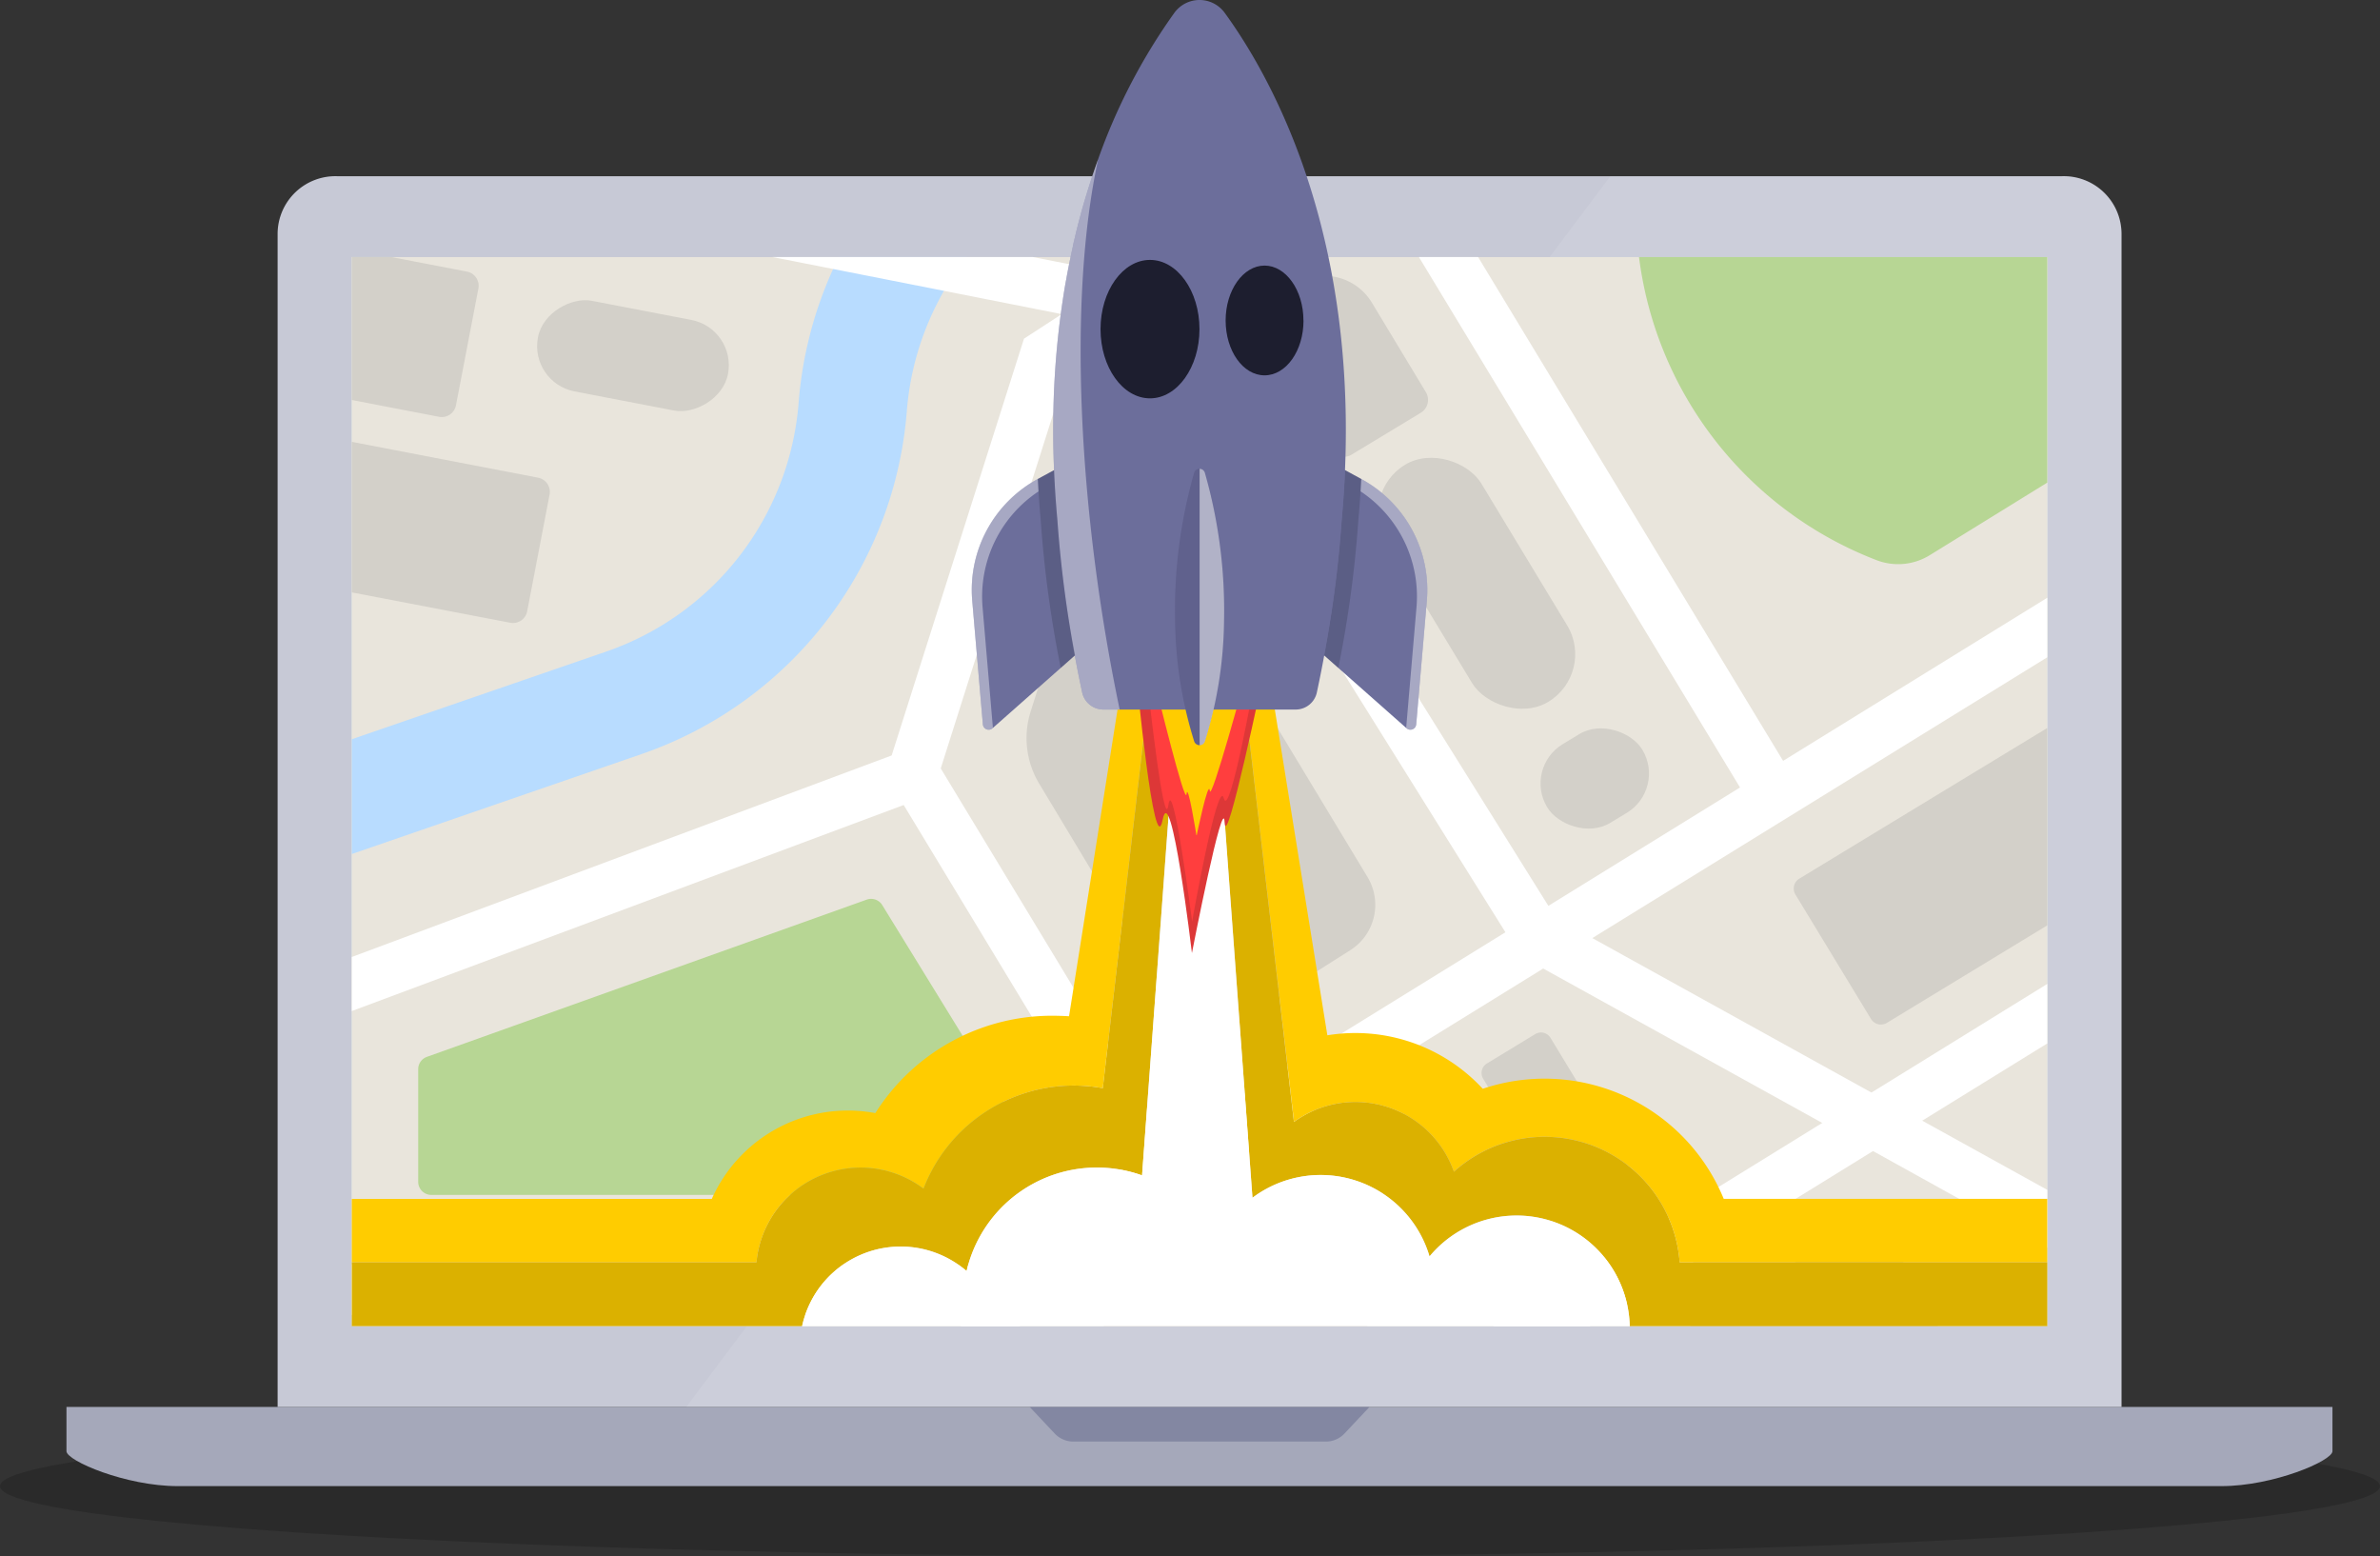
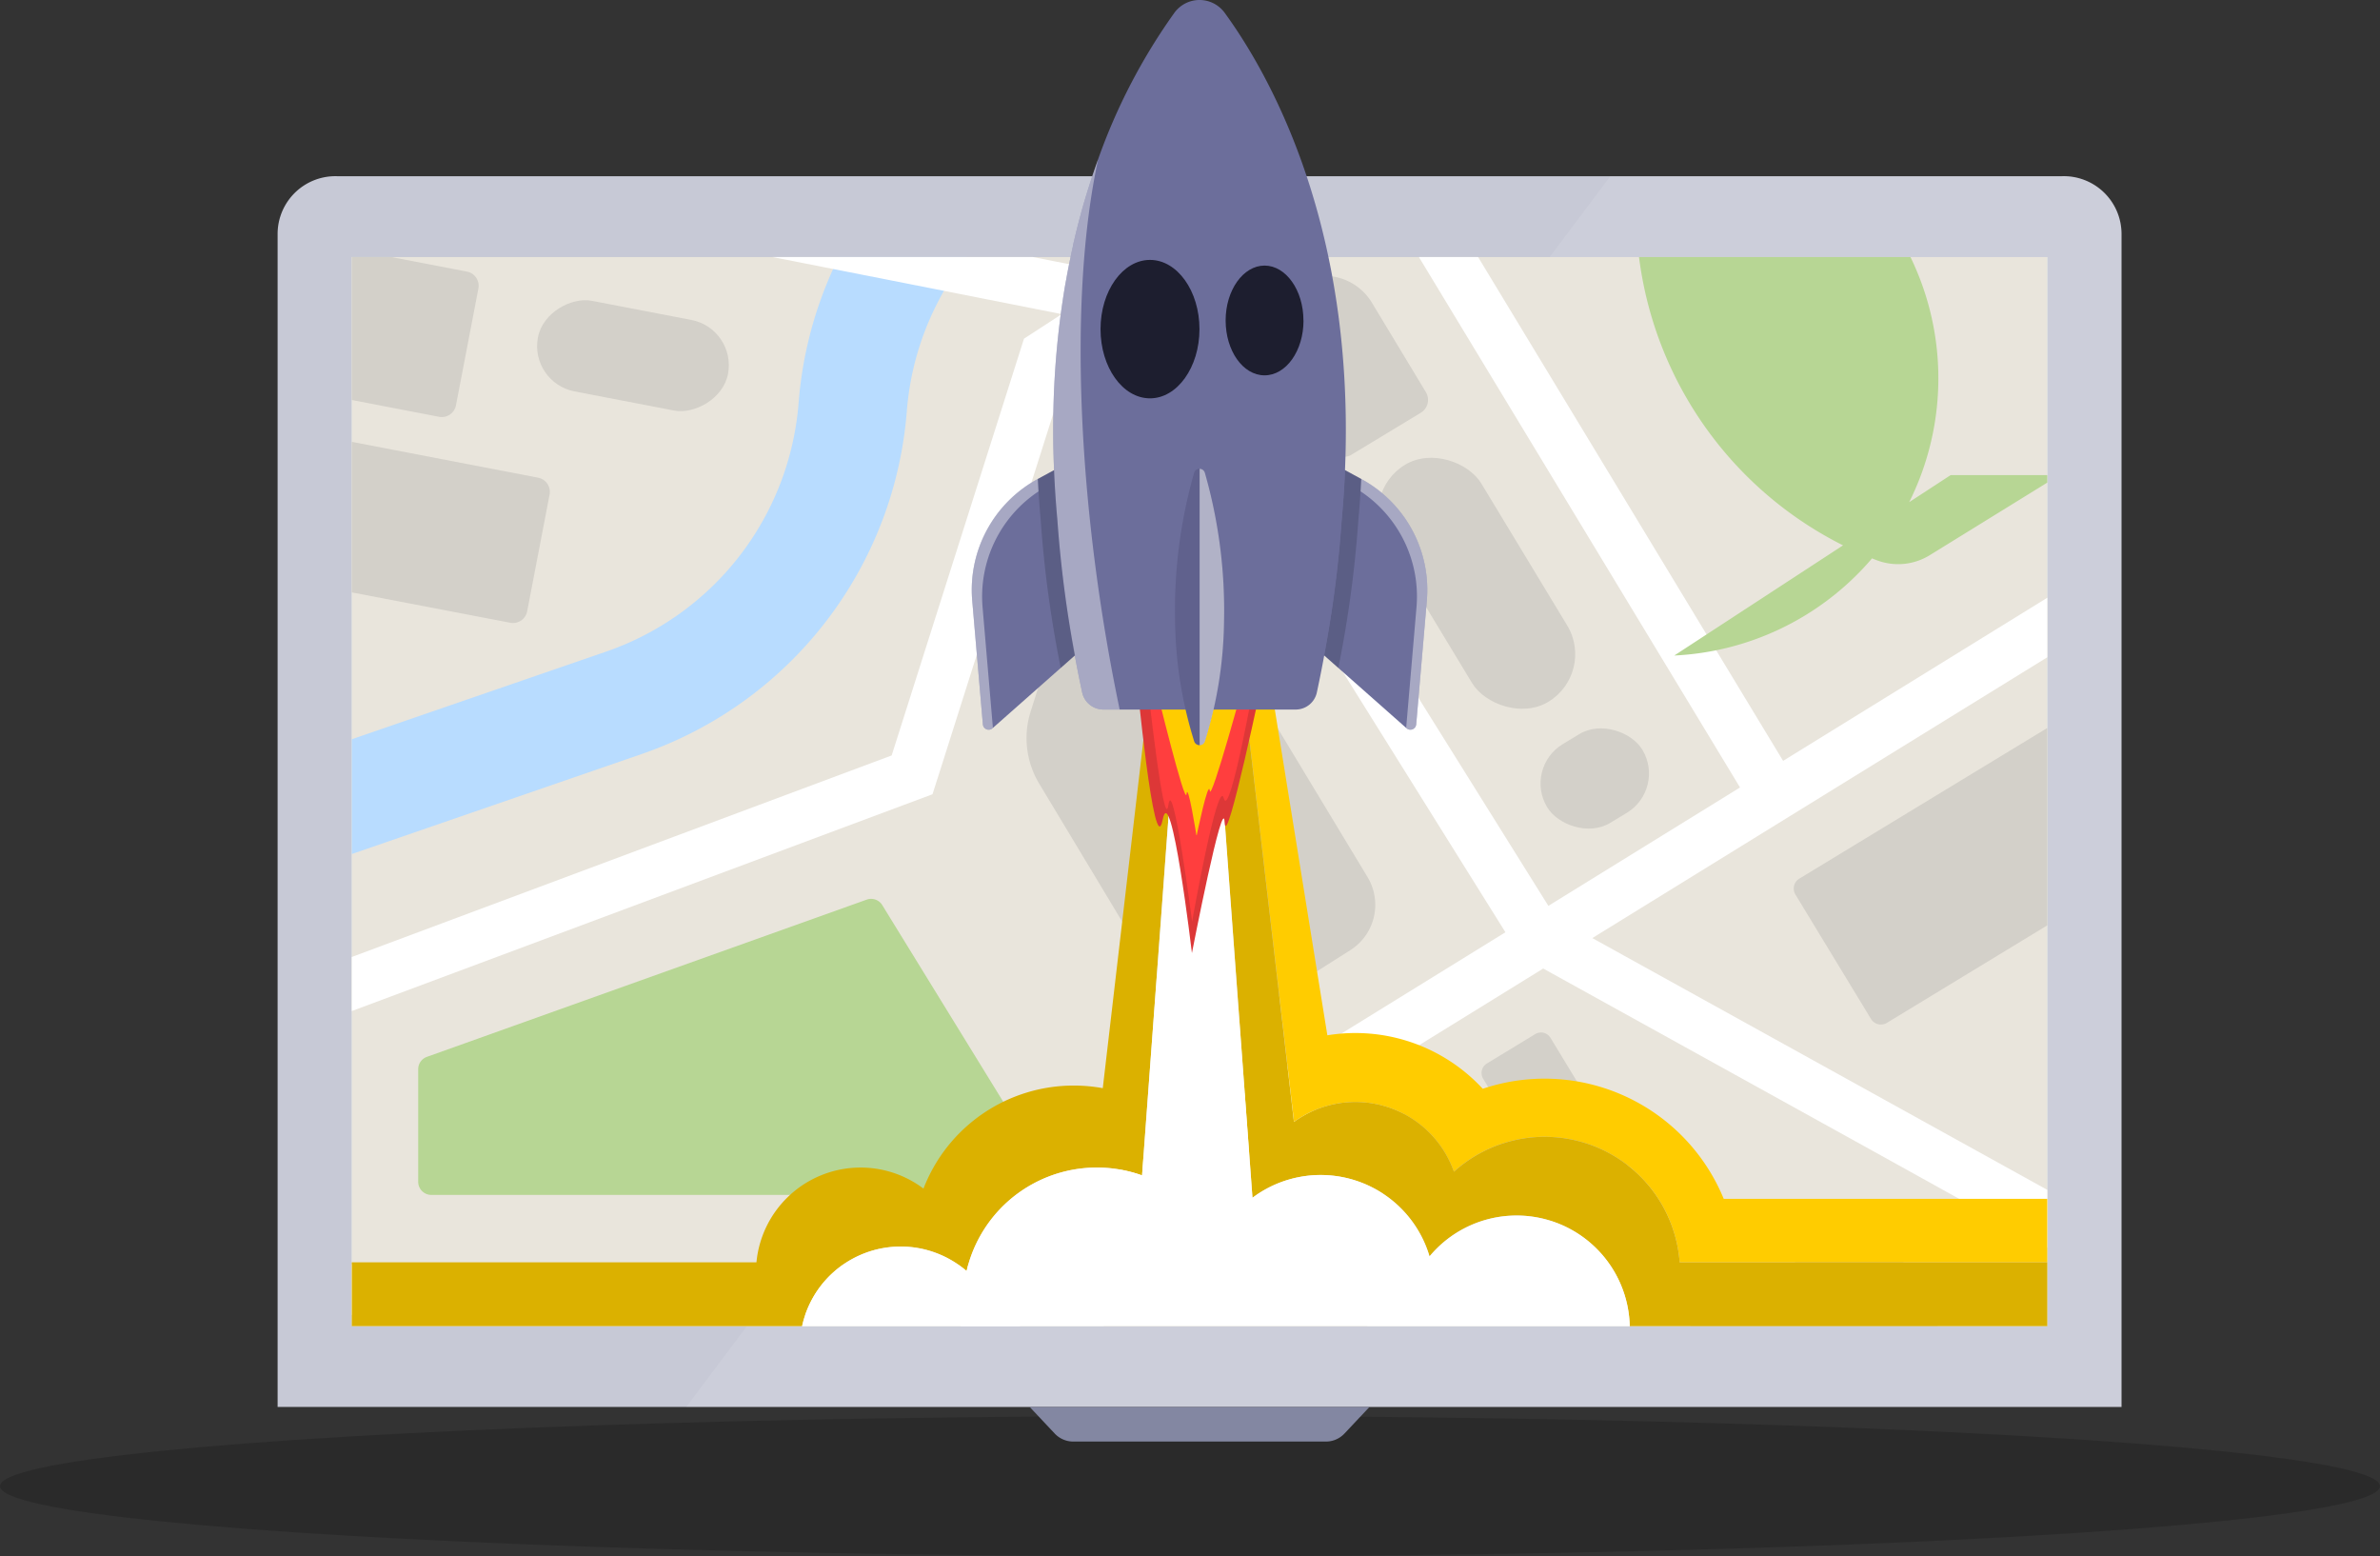
<svg xmlns="http://www.w3.org/2000/svg" width="92.23" height="60.294" viewBox="0 0 92.23 60.294">
  <rect x="0" y="0" width="92.23" height="60.294" fill="#333333" stroke="none" />
  <defs>
    <clipPath id="clip-path">
      <rect id="Rectangle_3359" data-name="Rectangle 3359" width="65.703" height="41.416" fill="none" />
    </clipPath>
  </defs>
  <g id="Group_36420" data-name="Group 36420" transform="translate(0 0.002)">
    <ellipse id="Ellipse_505" data-name="Ellipse 505" cx="46.115" cy="2.719" rx="46.115" ry="2.719" transform="translate(0 54.854)" fill="rgba(0,0,0,0.17)" />
-     <path id="Path_71756" data-name="Path 71756" d="M14.18,300v1.715c0,.374,2.307,1.353,4.305,1.353H97.692c2,0,4.3-.979,4.3-1.353V300Z" transform="translate(-11.604 -245.496)" fill="#a5a8ba" />
    <path id="Path_71757" data-name="Path 71757" d="M128.326,37.576H61.549A2.239,2.239,0,0,0,59.21,39.8V85.255h71.455V39.8A2.239,2.239,0,0,0,128.326,37.576Z" transform="translate(-48.452 -30.75)" fill="#c7c9d6" />
    <path id="Path_71758" data-name="Path 71758" d="M219.62,300l.97,1.031a.988.988,0,0,0,.719.311H231.1a.987.987,0,0,0,.719-.311l.97-1.031Z" transform="translate(-179.718 -245.496)" fill="#8387a2" />
    <rect id="Rectangle_3346" data-name="Rectangle 3346" width="65.703" height="41.416" transform="translate(13.633 9.957)" fill="#3b3e51" />
    <path id="Path_71759" data-name="Path 71759" d="M146.38,85.255H202V39.8a2.239,2.239,0,0,0-2.339-2.228H182.193Z" transform="translate(-119.785 -30.75)" fill="#fff" opacity="0.1" />
    <g id="Group_36418" data-name="Group 36418" transform="translate(13.633 9.957)">
      <g id="Group_36417" data-name="Group 36417" clip-path="url(#clip-path)">
        <g id="map" transform="translate(-0.65 -14.669)">
          <rect id="Rectangle_3347" data-name="Rectangle 3347" width="66.822" height="66.822" transform="translate(0.001)" fill="#d4e8f4" />
          <rect id="Rectangle_3348" data-name="Rectangle 3348" width="66.822" height="66.822" transform="translate(0.001)" fill="#fff" />
          <rect id="Rectangle_3349" data-name="Rectangle 3349" width="66.822" height="66.822" transform="translate(0.001)" fill="#e9e5dc" />
          <path id="Path_71760" data-name="Path 71760" d="M117.244-25.927h-7.681L96.32-17.264a15.414,15.414,0,0,0-4.509,4.548l-.078.122q-.108.172-.212.347-.169.285-.325.577-.232.435-.436.884-.149.328-.282.663a15.4,15.4,0,0,0-1.049,4.5,11.115,11.115,0,0,1-7.465,9.652l-10.5,3.617v4.447L83.333,8A15.318,15.318,0,0,0,93.622-5.3a11.091,11.091,0,0,1,1.086-3.983q.163-.333.346-.655.256-.449.552-.873.32-.458.685-.884l.1-.113a11.018,11.018,0,0,1,2.233-1.937Z" transform="translate(-71.463 25.927)" fill="#b8dcff" />
          <path id="Path_71761" data-name="Path 71761" d="M129.151-25.927h-3.6L102.117-10.673l-.149.1-1.185.771-1.173.764-.858.558-.59.383L93.034,8.05,71.464,16.1v2.095L93.5,9.97l1.116-.416.319-1L99.819-6.838l1.688-1.1.734-.478.822-.535.823-.535.526-.342,2.634-1.714,1.645-1.071,2.835-1.845,1.645-1.071Z" transform="translate(-71.463 25.927)" fill="#fff" />
          <path id="Path_71762" data-name="Path 71762" d="M104.521,282.728l-.5-.824L103,280.226l-5.578-9.212L96.57,269.6H71.464v1.962h24l6.762,11.167Z" transform="translate(-71.463 -215.906)" fill="#fff" />
          <rect id="Rectangle_3350" data-name="Rectangle 3350" width="1.962" height="28.524" transform="translate(39.931 11.247) rotate(-31.197)" fill="#fff" />
-           <rect id="Rectangle_3351" data-name="Rectangle 3351" width="1.962" height="18.763" transform="translate(21.476 34.971) rotate(-31.197)" fill="#fff" />
          <path id="Path_71763" data-name="Path 71763" d="M371.239,292.856V290.55l-15.1,9.324h3.734Z" transform="translate(-304.415 -233.051)" fill="#fff" />
          <path id="Path_71764" data-name="Path 71764" d="M410.073,323.849v-4l-6.479,4Z" transform="translate(-343.25 -257.027)" fill="#b7d694" />
-           <path id="Path_71765" data-name="Path 71765" d="M276.492,210.512v-2.306l-6.636,4.1-.649.4-.771.476-1.145.707-.231.142-25.849,15.959-.856.529,1.031,1.669.842-.52,26.884-16.6.149-.092,1.24-.765.676-.417.73-.451Z" transform="translate(-209.669 -165.668)" fill="#fff" />
          <path id="Path_71766" data-name="Path 71766" d="M246.554,128.167v-2.306l-10.707,6.609-1.67,1.031-2.877,1.776-1.669,1.031-2.673,1.651-.208.129-.852.526-.817.5-.508.313-12.615,7.789-1.67,1.031-6.036,3.726-.482.3,1.031,1.669.895-.552,20.17-12.452h0l.677-.418.625-.386,1.29-.8.2-.125Z" transform="translate(-179.731 -98.283)" fill="#fff" />
-           <path id="Path_71767" data-name="Path 71767" d="M365.361-2.81V-25.927h-4.216l-10.708,6.989A2.334,2.334,0,0,0,349.4-17.3l-.308,2.231A14.533,14.533,0,0,0,358.275.484a2.332,2.332,0,0,0,2.063-.193Z" transform="translate(-298.538 25.927)" fill="#b7d694" />
+           <path id="Path_71767" data-name="Path 71767" d="M365.361-2.81h-4.216l-10.708,6.989A2.334,2.334,0,0,0,349.4-17.3l-.308,2.231A14.533,14.533,0,0,0,358.275.484a2.332,2.332,0,0,0,2.063-.193Z" transform="translate(-298.538 25.927)" fill="#b7d694" />
          <path id="Path_71768" data-name="Path 71768" d="M98.919,300.419c-2.176-2.869-6.579-7.8-11.7-8.682-5.726-.988-12.908-.325-15.753.009v8.673Z" transform="translate(-71.463 -233.597)" fill="#b8dcff" />
          <path id="Path_71769" data-name="Path 71769" d="M109.532,203.129H89.708a.508.508,0,0,1-.508-.508v-4.362a.508.508,0,0,1,.337-.478l17.046-6.092a.508.508,0,0,1,.6.212l5.456,8.866a.508.508,0,0,1-.173.7l-2.678,1.588A.508.508,0,0,1,109.532,203.129Z" transform="translate(-85.977 -152.127)" fill="#b7d694" />
          <path id="Path_71770" data-name="Path 71770" d="M219.111,115.193l2.281-7.184a1.319,1.319,0,0,1,2.387-.283l8.386,13.885a2.079,2.079,0,0,1-.667,2.831l-4.122,2.611a2.079,2.079,0,0,1-2.894-.685l-5.041-8.377A3.419,3.419,0,0,1,219.111,115.193Z" transform="translate(-192.153 -82.922)" fill="#d3d0c9" />
          <rect id="Rectangle_3352" data-name="Rectangle 3352" width="10.443" height="6.535" rx="2.468" transform="matrix(0.855, -0.519, 0.519, 0.855, 28.813, 55.751)" fill="#d3d0c9" />
          <path id="Path_71771" data-name="Path 71771" d="M297.5,227.17l0-.007-4.447,2.7,0,0h0a.43.43,0,0,1-.591-.144l-2.946-4.85a.43.43,0,0,1,.144-.591l1.873-1.139a.43.43,0,0,1,.591.144l.717,1.179a.43.43,0,0,0,.591.144l1.471-.894a.43.43,0,0,0,.144-.591l-.711-1.17a.43.43,0,0,1,.144-.591l1.873-1.139a.43.43,0,0,1,.591.144l2.946,4.85a.43.43,0,0,1-.144.591Z" transform="translate(-249.843 -175.449)" fill="#d3d0c9" />
          <rect id="Rectangle_3353" data-name="Rectangle 3353" width="9.558" height="3.126" rx="1.563" transform="matrix(0.855, -0.519, 0.519, 0.855, 39.436, 64.02)" fill="#d3d0c9" />
-           <path id="Path_71772" data-name="Path 71772" d="M317.55,322.972l-1.157-1.905a.448.448,0,0,0-.616-.15l-6.176,3.753h6.021l1.779-1.081a.447.447,0,0,0,.15-.616Z" transform="translate(-266.333 -257.847)" fill="#d3d0c9" />
          <rect id="Rectangle_3354" data-name="Rectangle 3354" width="11.647" height="6.535" rx="2.468" transform="matrix(0.855, -0.519, 0.519, 0.855, 49.71, 57.779)" fill="#d3d0c9" />
          <path id="Path_71773" data-name="Path 71773" d="M392.888,161.975v-7.482a.446.446,0,0,0-.352.049l-9.727,5.909a.447.447,0,0,0-.15.616l2.928,4.82a.449.449,0,0,0,.616.151Z" transform="translate(-326.065 -121.701)" fill="#d3d0c9" />
          <g id="Group_36416" data-name="Group 36416" transform="translate(0.001 9.336)">
            <path id="Path_71774" data-name="Path 71774" d="M138.286,69.431V67.189l-5.316-2.941L131,63.158,120.19,57.177l-1.416-.784-.292-.468L103.887,32.564l-.508-.813-1.412-.278-5.678-1.12-4.555-.9-20.27-4v2l19.3,3.8,4.292.846,4.555.9,2.557.5.077.122,14.57,23.322.567.908.895.5,10.811,5.981,1.97,1.09Z" transform="translate(-71.464 -25.458)" fill="#fff" />
          </g>
          <path id="Path_71775" data-name="Path 71775" d="M82.136-25.927H71.46v7.062l1.786.343a7.332,7.332,0,0,0,8.584-5.816Z" transform="translate(-71.46 25.927)" fill="#b7d694" />
          <path id="Path_71776" data-name="Path 71776" d="M145.259-25.927h-7.853l-.775,4.032a.56.56,0,0,0,.445.656L143.548-20a.56.56,0,0,0,.42-.086.56.56,0,0,0,.236-.358Z" transform="translate(-124.782 25.927)" fill="#d3d0c9" />
          <rect id="Rectangle_3355" data-name="Rectangle 3355" width="7.636" height="3.071" rx="1.536" transform="translate(11.355 6.089) rotate(10.878)" fill="#d3d0c9" />
          <path id="Path_71777" data-name="Path 71777" d="M76.574,53.483l-5.11-.983v5.833l4.03.775a.56.56,0,0,0,.656-.445l.869-4.524a.56.56,0,0,0-.445-.656Z" transform="translate(-71.463 -38.251)" fill="#d3d0c9" />
          <path id="Path_71778" data-name="Path 71778" d="M79.333,95.038l-7.87-1.513v5.833l6.789,1.3a.56.56,0,0,0,.656-.444l.869-4.524A.56.56,0,0,0,79.333,95.038Z" transform="translate(-71.462 -71.822)" fill="#d3d0c9" />
          <rect id="Rectangle_3356" data-name="Rectangle 3356" width="3.573" height="7.5" rx="1.786" transform="translate(7.526 19.536) rotate(-79.122)" fill="#d3d0c9" />
          <rect id="Rectangle_3357" data-name="Rectangle 3357" width="4.307" height="10.726" rx="2.153" transform="matrix(0.856, -0.518, 0.518, 0.856, 39.621, 23.832)" fill="#d3d0c9" />
          <path id="Path_71779" data-name="Path 71779" d="M276.7,63.312,274.61,59.85a2.153,2.153,0,0,0-2.957-.728h0a2.153,2.153,0,0,0-.728,2.957l2.095,3.462a.583.583,0,0,0,.8.2l2.688-1.626A.583.583,0,0,0,276.7,63.312Z" transform="translate(-234.43 -43.415)" fill="#d3d0c9" />
          <rect id="Rectangle_3358" data-name="Rectangle 3358" width="4.307" height="3.561" rx="1.78" transform="matrix(0.856, -0.518, 0.518, 0.856, 46.052, 34.461)" fill="#d3d0c9" />
          <path id="Path_71780" data-name="Path 71780" d="M193.048-25.927h-2.6l-1.117,5.811a.56.56,0,0,0,.445.656l1.4.269a.561.561,0,0,0,.656-.445Z" transform="translate(-167.911 25.927)" fill="#d3d0c9" />
        </g>
        <g id="exhaust" transform="translate(-0.241 17.313)">
          <path id="Path_71781" data-name="Path 71781" d="M87.9,169.284a5.771,5.771,0,0,1,6.338-3.324,8.1,8.1,0,0,1,6.853-3.772q.331,0,.654.026l1.914-12.1H85.449L73.71,169.284Z" transform="translate(-73.71 -150.109)" fill="none" />
          <path id="Path_71782" data-name="Path 71782" d="M274.875,162.86a6.7,6.7,0,0,1,4.934,2.16,7.505,7.505,0,0,1,9.338,4.264h12.538L289.945,150.11h-18.23l2.071,12.839A6.758,6.758,0,0,1,274.875,162.86Z" transform="translate(-235.74 -150.109)" fill="none" />
-           <path id="Path_71783" data-name="Path 71783" d="M101.092,162.185a8.1,8.1,0,0,0-6.853,3.772,5.771,5.771,0,0,0-6.337,3.324H73.71v2.457H89.633a4.053,4.053,0,0,1,6.473-2.857,6.246,6.246,0,0,1,6.947-3.89l1.736-14.886H103.66l-1.914,12.1Q101.423,162.186,101.092,162.185Z" transform="translate(-73.71 -150.106)" fill="#fc0" />
          <path id="Path_71784" data-name="Path 71784" d="M269.878,165.53a4.047,4.047,0,0,1,3.817,2.7,5.245,5.245,0,0,1,8.747,3.51h14.246v-2.458H284.151a7.505,7.505,0,0,0-9.338-4.264,6.72,6.72,0,0,0-6.022-2.072l-2.071-12.838H265.61L267.5,166.3A4.028,4.028,0,0,1,269.878,165.53Z" transform="translate(-230.745 -150.109)" fill="#fc0" />
          <path id="Path_71785" data-name="Path 71785" d="M260.784,169.241a4.4,4.4,0,0,1,6.862,2.27,4.387,4.387,0,0,1,7.76,2.806q0,.122-.007.242h16.186v-2.817H277.339a5.245,5.245,0,0,0-8.747-3.51,4.047,4.047,0,0,0-6.2-1.928l-1.888-16.195h-1.133Z" transform="translate(-225.641 -150.109)" fill="#dbb100" />
          <path id="Path_71786" data-name="Path 71786" d="M101.926,164.892a6.239,6.239,0,0,0-5.821,3.992,4.053,4.053,0,0,0-6.473,2.856H73.71v2.816H91.343a3.909,3.909,0,0,1,6.433-2.478,5.184,5.184,0,0,1,6.8-3.706l1.346-18.264h-1.132l-1.737,14.885A6.279,6.279,0,0,0,101.926,164.892Z" transform="translate(-73.71 -150.108)" fill="#dbb100" />
          <path id="Path_71787" data-name="Path 71787" d="M104.575,168.371a5.184,5.184,0,0,0-6.8,3.706,3.909,3.909,0,0,0-6.433,2.478H73.71v2.32h65.944v-2.32H123.469q.007-.12.007-.242a4.387,4.387,0,0,0-7.76-2.806,4.4,4.4,0,0,0-6.862-2.27l-1.41-19.131h-1.521Z" transform="translate(-73.71 -150.106)" fill="#fff" />
        </g>
      </g>
    </g>
    <g id="Group_36419" data-name="Group 36419" transform="translate(37.657 -0.002)">
      <g id="Group_33952" data-name="Group 33952" transform="translate(6.379 26.081)">
        <path id="Path_13705-2" data-name="Path 13705-2" d="M247.312,143.546s-1.457,6.981-1.512,5.781-1.27,5.06-1.27,5.06-.809-6.831-1.137-5.154-1.017-5.613-1.017-5.613Z" transform="translate(-242.376 -143.546)" fill="#dd3737" fill-rule="evenodd" />
        <path id="Path_13706-2" data-name="Path 13706-2" d="M246.435,153.357s1-5.64,1.23-4.768,1.236-4.807,1.236-4.807l-4.206.257s.65,6.024.822,4.8.918,4.52.918,4.52" transform="translate(-244.274 -143.739)" fill="#ff3e3e" fill-rule="evenodd" />
        <path id="Path_13707-2" data-name="Path 13707-2" d="M248.127,150.663s.456-2.2.506-1.724S250,144.574,250,144.574l-3.46.319s1.144,4.69,1.192,4.177.381,1.589.381,1.589" transform="translate(-245.787 -144.387)" fill="#fc0" fill-rule="evenodd" />
      </g>
      <path id="Path_71788" data-name="Path 71788" d="M281.986,98.483l1.225.666a4.889,4.889,0,0,1,2.535,4.713l-.412,4.793a.226.226,0,0,1-.374.149l-3.342-2.955Z" transform="translate(-268.11 -80.59)" fill="#6c6e9b" />
      <path id="Path_71789" data-name="Path 71789" d="M283.088,102.176q.091-.986.13-1.925l.629.342q-.041.776-.113,1.583a44.418,44.418,0,0,1-.777,5.737l-.555-.491A41.781,41.781,0,0,0,283.088,102.176Z" transform="translate(-268.751 -82.036)" fill="#1d1e2f" opacity="0.2" style="isolation: isolate" />
      <path id="Path_71790" data-name="Path 71790" d="M290.2,102.612q.015-.243.028-.482l.006,0a4.889,4.889,0,0,1,2.535,4.713l-.412,4.795a.226.226,0,0,1-.374.149l-.016-.014.4-4.671a4.888,4.888,0,0,0-2.169-4.494Z" transform="translate(-275.132 -83.574)" fill="#fff" opacity="0.4" style="isolation: isolate" />
      <path id="Path_71791" data-name="Path 71791" d="M211.045,98.483l-1.225.666a4.888,4.888,0,0,0-2.535,4.713l.412,4.793a.226.226,0,0,0,.374.149l3.342-2.955Z" transform="translate(-207.266 -80.59)" fill="#6c6e9b" />
      <path id="Path_71792" data-name="Path 71792" d="M235.814,20.137a48.821,48.821,0,0,1-.959,6.677.839.839,0,0,1-.823.673h-7.453a.839.839,0,0,1-.823-.673,48.692,48.692,0,0,1-.959-6.677c-.014-.152-.027-.3-.038-.453q-.037-.45-.061-.891c-.009-.147-.017-.294-.023-.438-.013-.286-.022-.569-.03-.848v-.021q-.023-1.041.01-2.02a0,0,0,0,1,0-.005q.02-.581.058-1.139c.008-.125.017-.248.027-.372.058-.739.139-1.451.238-2.133.05-.341.1-.675.163-1,.02-.114.041-.228.063-.341.061-.317.126-.626.194-.93a.051.051,0,0,1,0-.019q.064-.282.131-.556c0-.017.008-.035.013-.052q.071-.29.148-.568c.1-.386.214-.76.328-1.121.057-.18.114-.358.174-.532s.122-.359.187-.533c0,0,0,0,0-.005A22.85,22.85,0,0,1,229.333.492a1.205,1.205,0,0,1,1.946,0C233.108,3,236.792,9.49,235.814,20.137Z" transform="translate(-221.479 0.002)" fill="#6c6e9b" />
      <path id="Path_71793" data-name="Path 71793" d="M227.213,55.262h-.633a.839.839,0,0,1-.823-.673,48.689,48.689,0,0,1-.959-6.677c-.014-.152-.027-.3-.038-.453q-.037-.45-.061-.891c-.009-.147-.017-.294-.023-.438q-.019-.431-.03-.848v-.02q-.011-.52-.009-1.024h0q0-.506.019-1a0,0,0,0,1,0-.005q.02-.581.058-1.139c.008-.125.017-.248.027-.372.057-.739.138-1.451.238-2.133.049-.341.1-.676.163-1,.02-.114.041-.228.063-.341.061-.317.125-.626.194-.93a.051.051,0,0,1,0-.019q.064-.282.131-.556c0-.017.008-.035.013-.052q.071-.288.148-.568c.1-.386.214-.76.328-1.121.057-.18.114-.358.174-.532s.122-.359.187-.533C225.2,39.372,225.605,47.584,227.213,55.262Z" transform="translate(-221.48 -27.772)" fill="#fff" opacity="0.4" style="isolation: isolate" />
      <path id="Path_71794" data-name="Path 71794" d="M251.786,100.1a.217.217,0,0,0-.409,0,19.352,19.352,0,0,0-.741,5.753,16.2,16.2,0,0,0,.739,4.659.217.217,0,0,0,.414,0,16.2,16.2,0,0,0,.739-4.659A19.351,19.351,0,0,0,251.786,100.1Z" transform="translate(-242.756 -81.795)" fill="#60618d" />
      <path id="Path_71795" data-name="Path 71795" d="M256.046,100.1a.213.213,0,0,0-.2-.145v10.709a.213.213,0,0,0,.207-.152,16.2,16.2,0,0,0,.739-4.659A19.358,19.358,0,0,0,256.046,100.1Z" transform="translate(-247.015 -81.793)" fill="#fff" opacity="0.51" />
      <path id="Path_71796" data-name="Path 71796" d="M222.11,102.176q-.091-.986-.13-1.925l-.629.342q.039.776.113,1.583a44.385,44.385,0,0,0,.777,5.737l.555-.491A41.834,41.834,0,0,1,222.11,102.176Z" transform="translate(-218.792 -82.036)" fill="#1d1e2f" opacity="0.2" style="isolation: isolate" />
      <path id="Path_71797" data-name="Path 71797" d="M209.852,102.612q-.015-.243-.028-.482l-.006,0a4.888,4.888,0,0,0-2.535,4.713l.412,4.795a.226.226,0,0,0,.374.149l.016-.014-.4-4.671A4.889,4.889,0,0,1,209.852,102.612Z" transform="translate(-207.265 -83.574)" fill="#fff" opacity="0.4" style="isolation: isolate" />
      <path id="Path_71798" data-name="Path 71798" d="M236.651,55.42c-1.055,0-1.917,1.2-1.917,2.682s.859,2.681,1.917,2.681h0c1.055,0,1.917-1.2,1.917-2.681S237.706,55.42,236.651,55.42Zm5.946,2.346c0-1.174-.68-2.126-1.507-2.126s-1.508.953-1.508,2.126.67,2.126,1.508,2.126S242.6,58.94,242.6,57.766Zm-1.507,2.126Z" transform="translate(-229.743 -45.351)" fill="#1d1e2f" />
    </g>
  </g>
</svg>